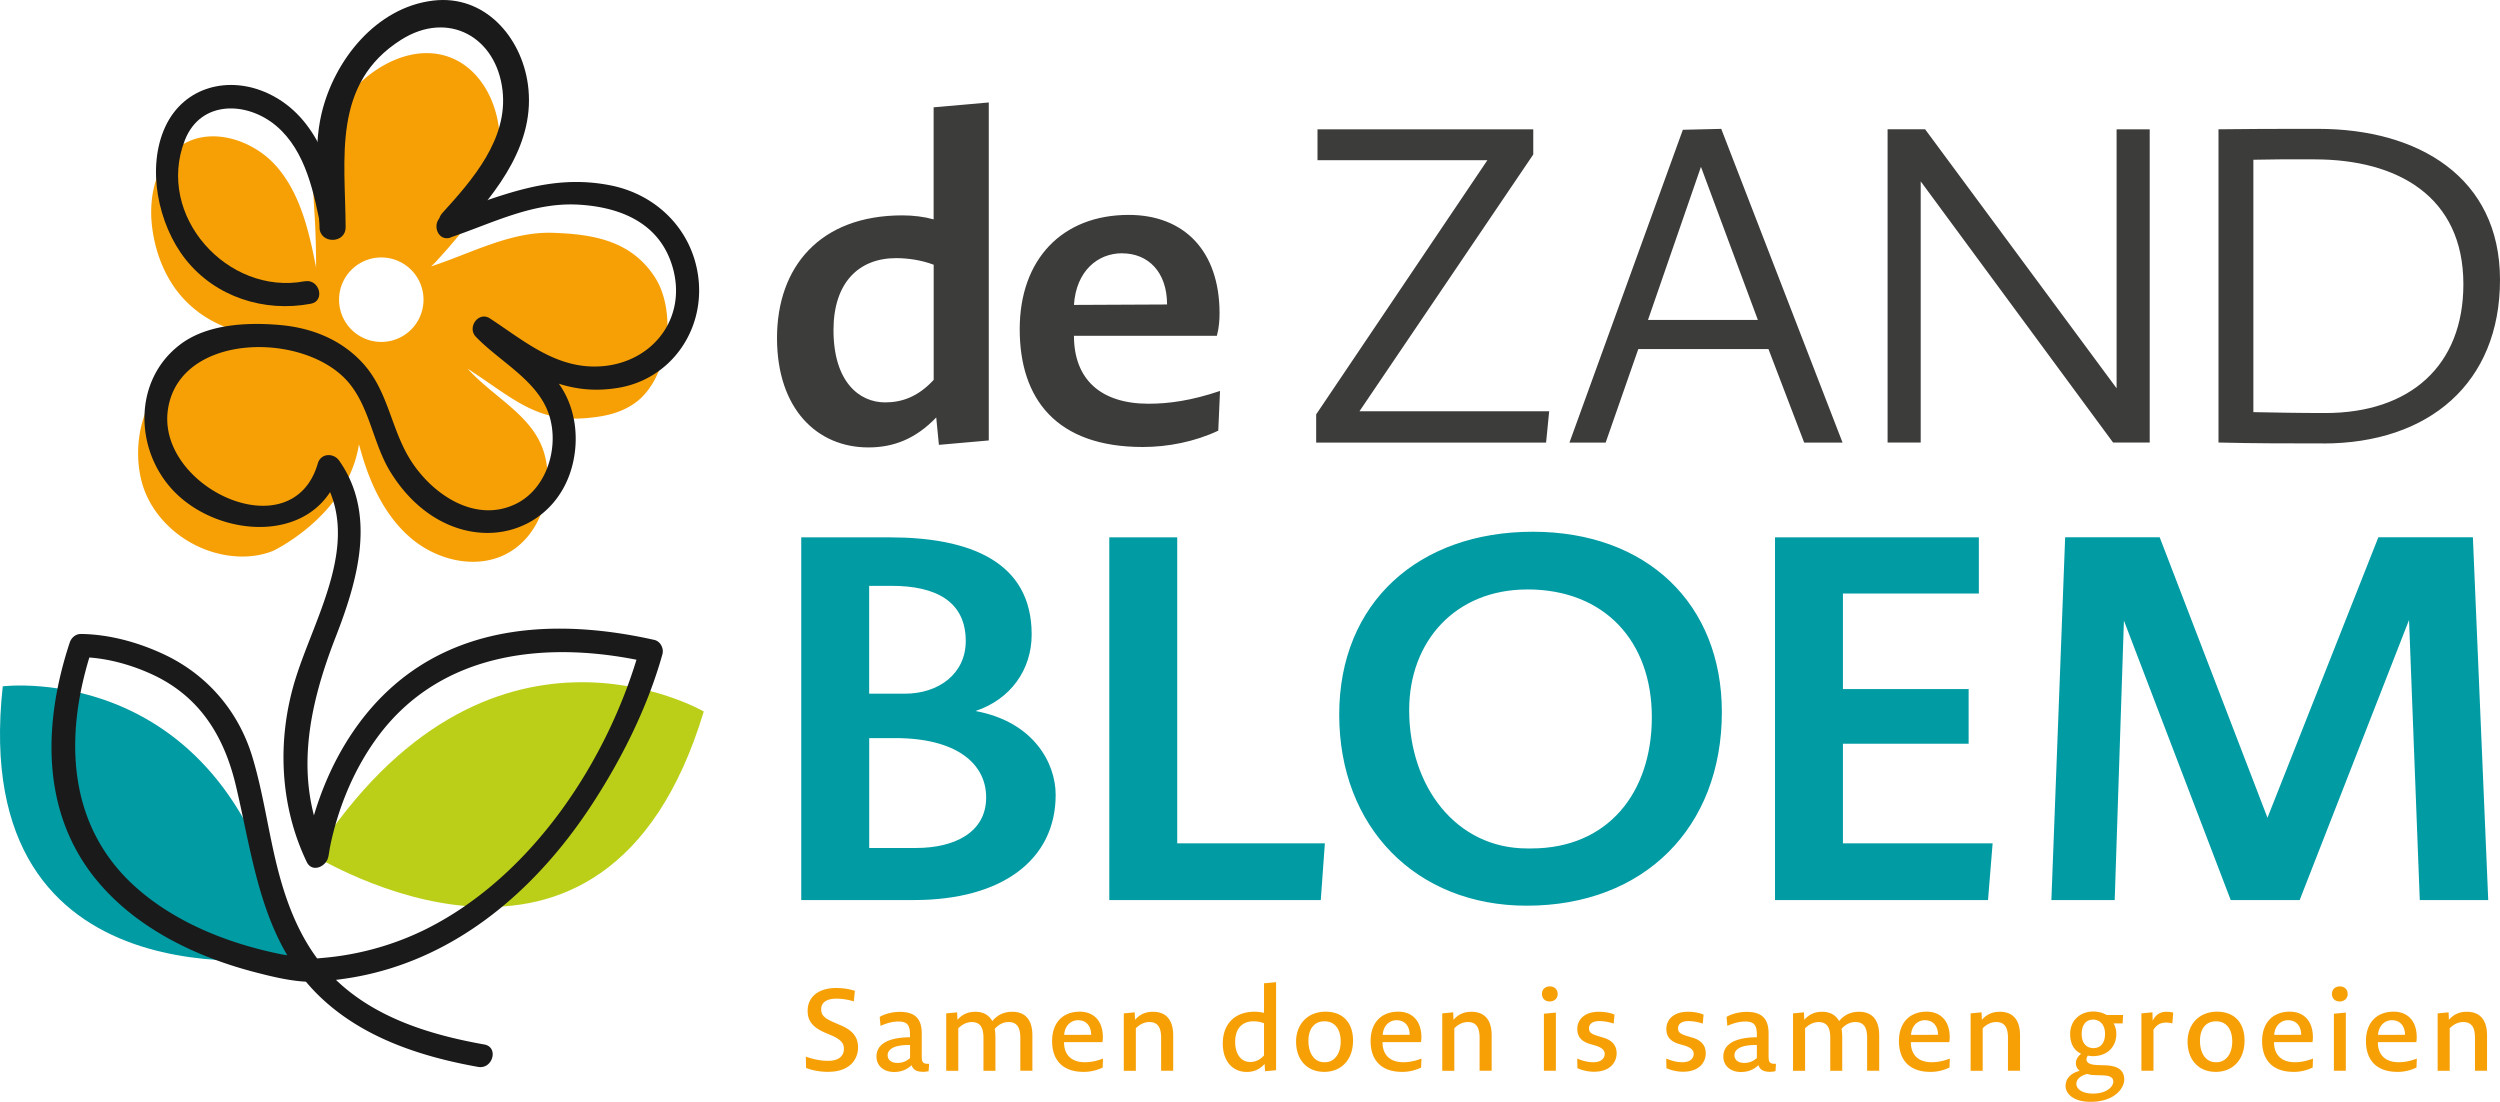
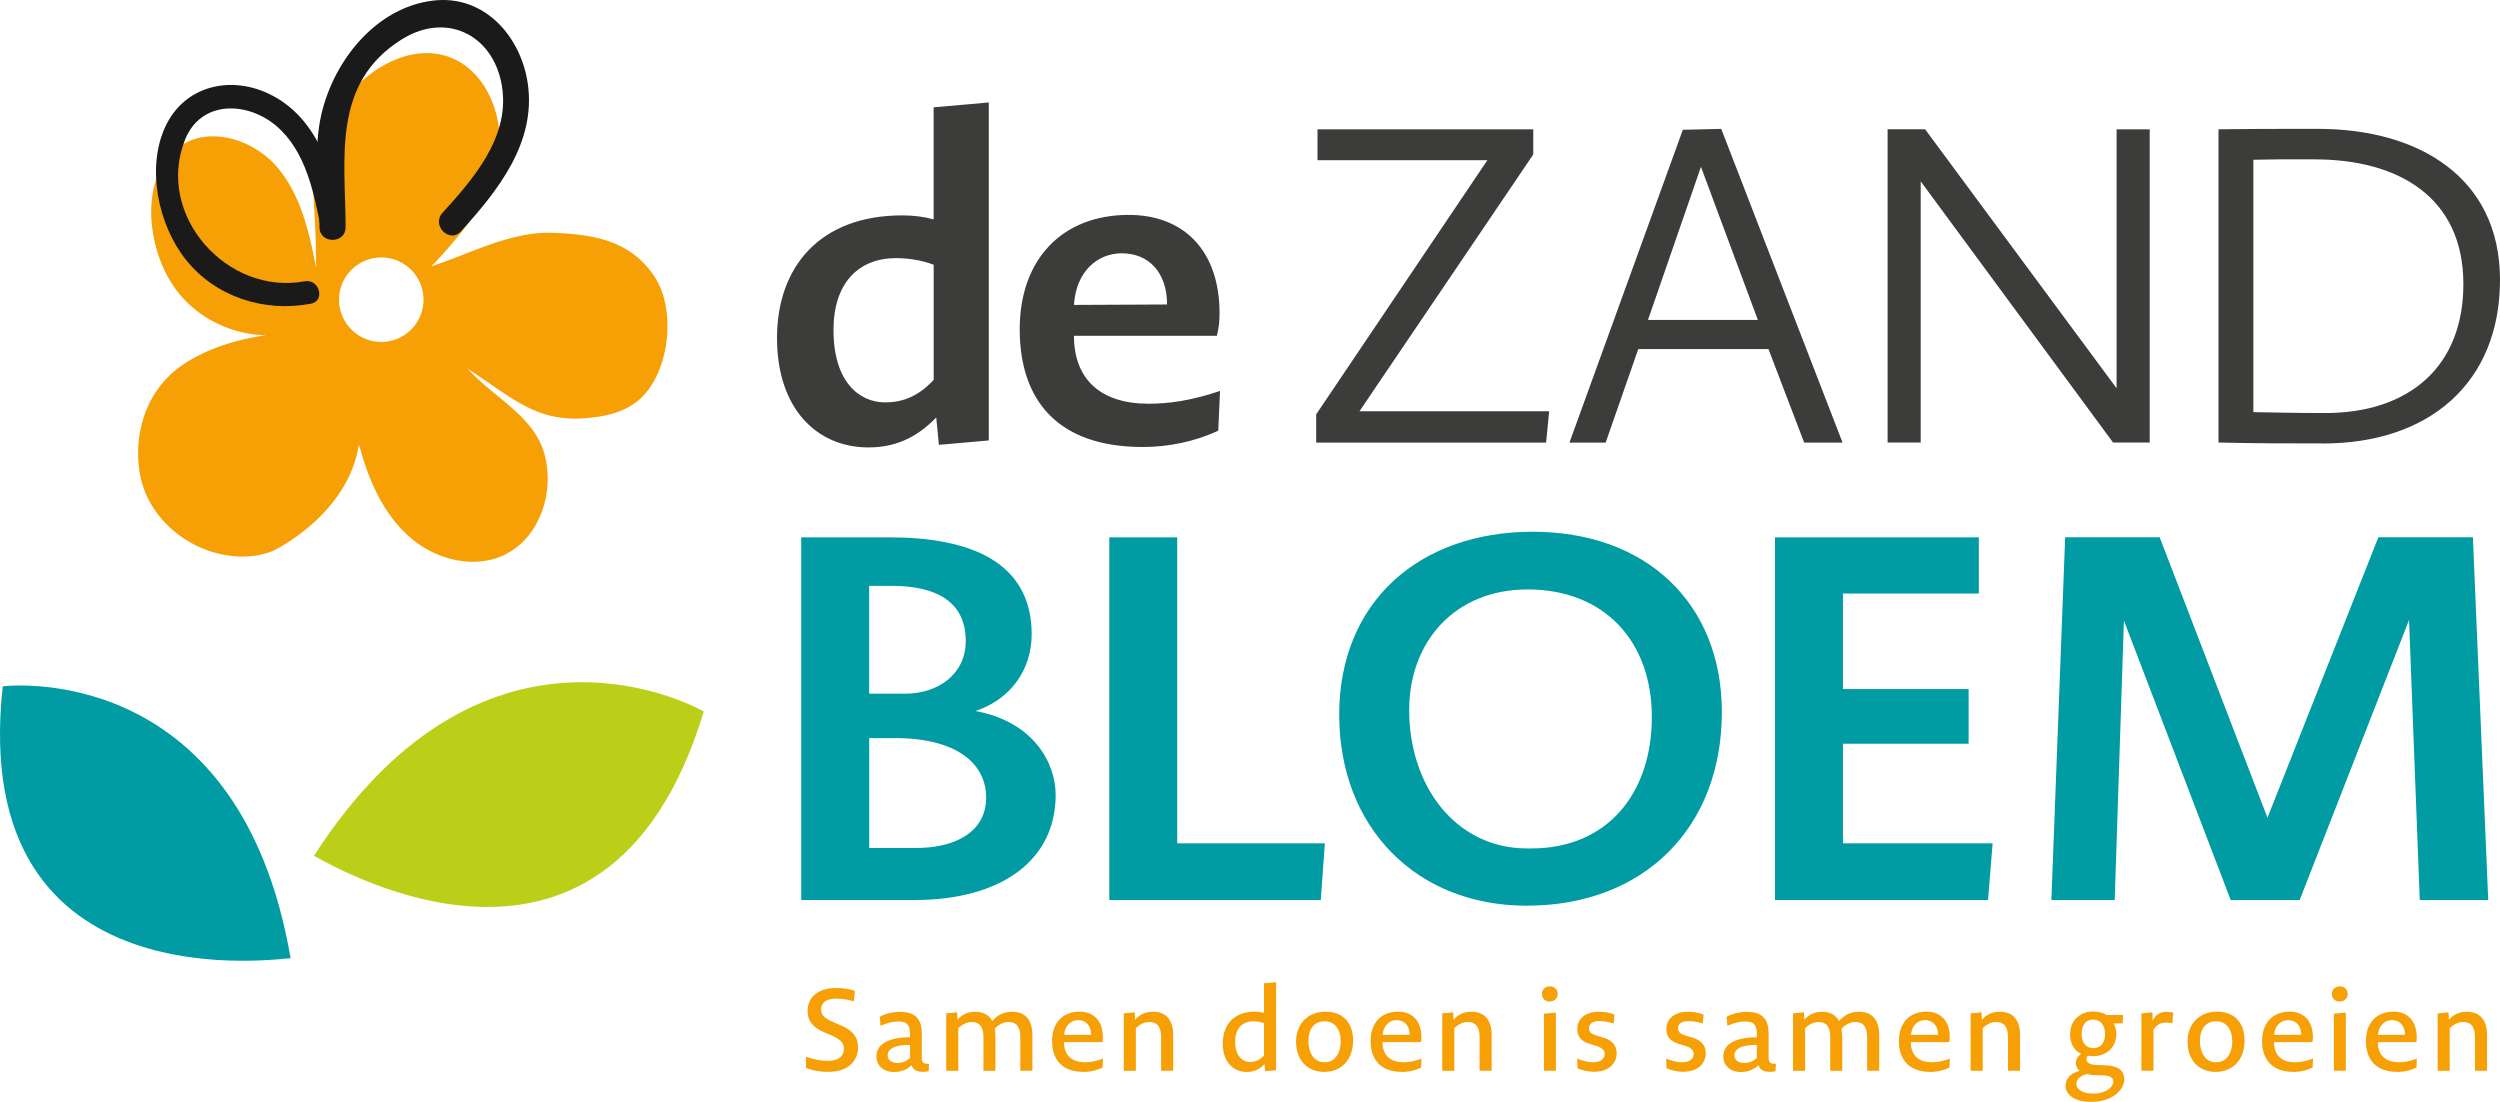
<svg xmlns="http://www.w3.org/2000/svg" viewBox="0 0 226.895 100">
  <g fill="none">
    <path d="M84.976 37.883c-1.884 1.961-3.885 2.724-6.166 2.724-4.643 0-8.29-3.483-8.29-9.928 0-6.446 3.884-11.132 11.373-11.132 1 0 1.962.12 2.841.362V9.739l5.006-.44v30.675l-4.527.4-.242-2.483.005-.008Zm-3.643-14.456c-3.406 0-5.687 2.242-5.687 6.527 0 4.687 2.324 6.566 4.686 6.566 1.483 0 2.962-.478 4.407-2.043v-10.45c-1.16-.44-2.402-.6-3.402-.6h-.004Zm22.384 17.142c-7.847 0-11.17-4.363-11.17-10.692 0-6.33 3.845-10.373 9.89-10.373 5.005 0 8.247 3.242 8.247 8.928 0 .56-.039 1.28-.242 2.044H97.47c0 3.966 2.444 6.165 6.769 6.165 1.84 0 3.884-.28 6.488-1.16l-.16 3.605c-2.12 1-4.565 1.483-6.846 1.483h-.004Zm-1.884-17.582c-2.203 0-4.165 1.604-4.363 4.687l8.45-.04c0-2.961-1.72-4.643-4.083-4.643l-.004-.004Zm17.62 17.181v-2.561l15.538-23.066h-15.417v-2.802h19.582v2.281l-15.775 23.307H140.6l-.28 2.841h-20.863zm41.048-8.489h-11.813l-2.962 8.489h-3.285l10.291-28.39 3.484-.082 11.01 28.472h-3.483l-3.242-8.49Zm-10.933-2.643h9.972l-5.165-13.895-4.807 13.895Zm21.746-17.301h3.406l17.378 23.505V11.735h3.005v28.428h-3.324l-17.46-23.703v23.703h-3.005zm39.521 28.51c-3.164 0-6.247 0-9.489-.082V11.735c2.884-.04 4.846-.04 9.05-.04 9.05 0 16.499 4.364 16.499 13.698s-6.407 14.857-16.06 14.857v-.005Zm-.758-25.786c-2.725 0-4.044 0-5.566.04v22.905c2.242.039 3.923.082 6.527.082 7.687 0 12.533-4.285 12.533-11.692 0-8.01-6.044-11.33-13.494-11.33v-.005Z" fill="#3C3C3B" />
    <path d="M82.967 81.69H72.719V48.769h8.023c7.234 0 12.89 2.177 12.89 8.808 0 3.199-1.9 5.889-5.1 6.954 5.286.974 7.278 4.73 7.278 7.605 0 5.937-4.915 9.55-12.843 9.55v.004Zm-2.044-28.515h-2.04v9.782h3.247c3.061 0 5.519-1.806 5.519-4.777 0-3.617-2.738-5.01-6.722-5.01l-.004.005Zm.328 13.818h-2.363v9.967h4.264c3.384 0 6.35-1.345 6.35-4.591 0-3.061-2.69-5.38-8.251-5.38v.004Zm19.426 14.697V48.769h6.166v27.773h13.399l-.371 5.148zm37.883.509c-10.062 0-17.016-7.14-17.016-17.34 0-10.201 7.234-16.599 17.573-16.599 10.338 0 17.155 6.536 17.155 16.366 0 10.476-7.05 17.573-17.711 17.573Zm.044-28.7c-6.493 0-10.71 4.681-10.71 10.941 0 6.954 4.264 12.563 10.71 12.563h.37c6.955 0 10.943-5.052 10.943-11.916 0-6.864-4.264-11.593-11.313-11.593v.004Zm22.492 28.191V48.769h18.5v5.1h-12.335v8.67h11.408v4.962h-11.408v9.041h13.585l-.418 5.148h-19.336zm57.539-25.411-9.921 25.407h-6.26l-9.692-25.364-.836 25.364h-5.747l1.25-32.922h8.58l9.782 25.454 10.063-25.454h8.579l1.393 32.922h-6.213l-.974-25.407z" fill="#019BA4" />
    <path d="M75.172 97.28c-.604 0-1.345-.095-2.014-.354l-.021-1.022c.888.293 1.448.375 2.013.375 1.104 0 1.44-.552 1.44-1.082 0-.44-.168-.793-1.065-1.198l-.565-.242c-1.314-.543-1.668-1.198-1.66-2.043 0-1.087.815-2.044 2.587-2.044.47 0 1.095.052 1.7.259l-.096.957a5.318 5.318 0 0 0-1.552-.25c-1.03 0-1.41.418-1.41.97 0 .448.19.772 1.147 1.177l.552.241c1.293.522 1.647 1.22 1.647 2.052 0 1.014-.699 2.2-2.712 2.2l.009.004Zm8.536-.01c-.552 0-.866-.228-.97-.603-.448.44-.992.625-1.595.625-.918 0-1.595-.543-1.595-1.405 0-.802.552-1.72 3.043-1.75v-.177c0-.845-.176-1.25-1.051-1.25-.44 0-.97.103-1.626.396l-.073-.815c.53-.314 1.263-.457 1.815-.457 1.44 0 2 .669 2 1.97v1.889c0 .617-.008.888.669.854l-.043.668a2.5 2.5 0 0 1-.574.065v-.01Zm-3.147-1.5c0 .406.323.699.888.699.427 0 .802-.134 1.147-.448v-1.177c-1.574-.03-2.035.457-2.035.927Zm5.316-3.798.991-.095.03.677c.479-.543 1.022-.728 1.626-.728.711 0 1.241.302 1.535.845.513-.617 1.138-.845 1.815-.845 1.22 0 1.823.78 1.823 2.138v3.212h-1.095v-2.992c0-.97-.332-1.427-1.073-1.427-.367 0-.854.155-1.25.625.043.229.064.5.064.815v2.983h-1.086v-2.992c0-.97-.324-1.427-1.065-1.427-.375 0-.815.156-1.22.565v3.859h-1.095v-5.213Zm12.455 5.308c-1.918 0-2.845-1.104-2.845-2.794s.991-2.669 2.513-2.669c1.25 0 2.095.824 2.095 2.324 0 .116-.008.272-.043.44H96.57c-.009 1.168.698 1.823 1.875 1.823.47 0 1-.073 1.66-.332l-.03.815a3.97 3.97 0 0 1-1.742.397v-.004Zm-.479-4.691c-.638 0-1.211.47-1.271 1.336l2.448-.008c0-.845-.491-1.324-1.177-1.324v-.004Zm4.139-.617.992-.095.03.677c.479-.543 1.022-.728 1.625-.728 1.23 0 1.837.78 1.837 2.138v3.212h-1.095v-2.992c0-.97-.332-1.427-1.074-1.427-.375 0-.814.155-1.22.565v3.858h-1.095v-5.208Zm12.779 4.588c-.47.53-1.022.728-1.617.728-1.211 0-2.177-.888-2.177-2.587 0-1.698 1.022-2.88 2.897-2.88.302 0 .582.044.845.104v-2.682l1.095-.103v7.989l-1 .095-.043-.669v.005Zm-1.009-3.868c-1 0-1.66.634-1.66 1.854 0 1.302.677 1.837 1.345 1.837.427 0 .854-.134 1.272-.595v-2.919a2.577 2.577 0 0 0-.961-.177h.004Zm6.42 4.588c-1.595 0-2.553-1.139-2.553-2.742 0-1.604 1.074-2.72 2.67-2.72 1.594 0 2.5 1.012 2.5 2.616 0 1.785-1.095 2.846-2.617 2.846Zm.03-4.588c-.94 0-1.462.69-1.462 1.785s.522 1.927 1.427 1.927h.082c.845 0 1.419-.763 1.419-1.875s-.522-1.837-1.47-1.837h.004Zm7.028 4.588c-1.92 0-2.846-1.104-2.846-2.794s.991-2.669 2.513-2.669c1.25 0 2.096.824 2.096 2.324 0 .116-.009.272-.043.44h-3.484c-.009 1.168.698 1.823 1.875 1.823.47 0 1-.073 1.656-.332l-.03.815a3.97 3.97 0 0 1-1.742.397l.004-.004Zm-.48-4.691c-.637 0-1.21.47-1.271 1.336l2.449-.008c0-.845-.492-1.324-1.177-1.324v-.004Zm4.135-.617.992-.095.03.677c.479-.543 1.022-.728 1.625-.728 1.23 0 1.837.78 1.837 2.138v3.212h-1.095v-2.992c0-.97-.332-1.427-1.074-1.427-.375 0-.814.155-1.22.565v3.858h-1.095v-5.208Zm9.757-1.082c-.44 0-.707-.28-.707-.69 0-.41.301-.676.72-.676.418 0 .707.28.707.69 0 .409-.315.676-.72.676Zm-.53 1.113 1.086-.104v5.277h-1.087v-5.173Zm4.565 5.267c-.478 0-1.03-.103-1.522-.322l-.021-.876c.646.272 1.073.332 1.478.332.72 0 1.014-.375 1.014-.741 0-.272-.117-.543-.815-.763l-.513-.147c-.824-.25-1.156-.69-1.156-1.375 0-.772.574-1.552 1.97-1.552.427 0 .992.073 1.406.258l-.073.815a4.213 4.213 0 0 0-1.294-.228c-.698 0-.948.323-.948.646 0 .324.134.5.78.699l.509.155c.94.272 1.22.832 1.22 1.427 0 .772-.552 1.669-2.043 1.669l.008.004Zm8.08 0a3.85 3.85 0 0 1-1.522-.322l-.022-.876c.647.272 1.074.332 1.479.332.72 0 1.013-.375 1.013-.741 0-.272-.116-.543-.815-.763l-.509-.147c-.823-.25-1.155-.69-1.155-1.375 0-.772.573-1.552 1.97-1.552.427 0 .992.073 1.406.258l-.074.815a4.254 4.254 0 0 0-1.293-.228c-.698 0-.948.323-.948.646 0 .324.133.5.78.699l.513.155c.94.272 1.22.832 1.22 1.427 0 .772-.552 1.669-2.043 1.669v.004Zm7.799 0c-.552 0-.867-.228-.97-.603-.449.44-.992.625-1.596.625-.918 0-1.595-.543-1.595-1.405 0-.802.552-1.72 3.044-1.75v-.177c0-.845-.177-1.25-1.052-1.25-.44 0-.97.103-1.625.396l-.074-.815c.53-.314 1.264-.457 1.815-.457 1.44 0 2 .669 2 1.97v1.889c0 .617-.008.888.67.854l-.044.668a2.49 2.49 0 0 1-.573.065v-.01Zm-3.152-1.5c0 .406.323.699.888.699.427 0 .802-.134 1.147-.448v-1.177c-1.574-.03-2.035.457-2.035.927Zm5.316-3.798.992-.095.03.677c.478-.543 1.021-.728 1.625-.728.711 0 1.242.302 1.535.845.513-.617 1.138-.845 1.815-.845 1.22 0 1.824.78 1.824 2.138v3.212h-1.095v-2.992c0-.97-.332-1.427-1.074-1.427-.366 0-.854.155-1.25.625.043.229.064.5.064.815v2.983h-1.086v-2.992c0-.97-.323-1.427-1.065-1.427-.375 0-.815.156-1.22.565v3.859h-1.095v-5.213Zm12.46 5.308c-1.919 0-2.846-1.104-2.846-2.794s.992-2.669 2.514-2.669c1.25 0 2.095.824 2.095 2.324 0 .116-.009.272-.043.44h-3.484c-.008 1.168.699 1.823 1.876 1.823.47 0 1-.073 1.66-.332l-.03.815a3.97 3.97 0 0 1-1.742.397v-.004Zm-.479-4.691c-.638 0-1.211.47-1.272 1.336l2.449-.008c0-.845-.491-1.324-1.177-1.324v-.004Zm4.139-.617.991-.095.03.677c.48-.543 1.022-.728 1.626-.728 1.229 0 1.837.78 1.837 2.138v3.212h-1.095v-2.992c0-.97-.332-1.427-1.074-1.427-.375 0-.815.155-1.22.565v3.858h-1.095v-5.208Zm8.618 6.579c0-.573.367-1.125 1.28-1.366a.86.86 0 0 1-.344-.699c0-.314.168-.616.478-.845-.625-.293-1-.888-1-1.802 0-1.168.854-2.035 2.095-2.035.47 0 .888.117 1.22.315h1.492l-.043.763h-.823c.155.259.25.582.25.97 0 1.095-.763 2-2.126 2-.155 0-.302-.008-.448-.051a.612.612 0 0 0-.134.353c0 .272.272.492 1.03.509l.647.022c1.138.03 1.75.426 1.75 1.293 0 .78-.875 2.022-3.056 2.022-1.66 0-2.272-.815-2.272-1.449h.004Zm3.264-.957-.617-.021a2.256 2.256 0 0 1-.677-.104c-.75.19-.991.565-.991.906 0 .405.44.875 1.513.875 1.229 0 1.837-.617 1.837-1.082 0-.44-.406-.565-1.065-.574Zm-.759-5.057c-.69 0-1.043.522-1.043 1.315 0 .927.53 1.272 1.052 1.272.698 0 1.065-.5 1.065-1.293 0-.919-.552-1.294-1.074-1.294Zm6.587.272c-.396 0-.801.146-1.116.646v3.721h-1.095v-5.204l1-.095.022.764c.332-.677.823-.815 1.272-.815.155 0 .405.021.595.082l-.082.97a2.571 2.571 0 0 0-.595-.074v.005Zm4.532 4.471c-1.595 0-2.552-1.139-2.552-2.742 0-1.604 1.073-2.72 2.668-2.72 1.595 0 2.5 1.012 2.5 2.616 0 1.785-1.094 2.846-2.616 2.846Zm.034-4.588c-.94 0-1.461.69-1.461 1.785s.521 1.927 1.427 1.927h.082c.845 0 1.418-.763 1.418-1.875s-.521-1.837-1.47-1.837h.004Zm7.024 4.588c-1.92 0-2.846-1.104-2.846-2.794s.992-2.669 2.513-2.669c1.25 0 2.096.824 2.096 2.324 0 .116-.009.272-.043.44h-3.484c-.008 1.168.699 1.823 1.876 1.823.47 0 1-.073 1.66-.332l-.03.815a3.97 3.97 0 0 1-1.743.397v-.004Zm-.48-4.691c-.637 0-1.21.47-1.27 1.336l2.448-.008c0-.845-.492-1.324-1.177-1.324v-.004Zm4.683-1.699c-.44 0-.711-.28-.711-.69 0-.41.301-.676.72-.676.418 0 .707.28.707.69 0 .409-.315.676-.72.676h.004Zm-.535 1.113 1.083-.104v5.277h-1.083v-5.173Zm5.756 5.277c-1.919 0-2.845-1.104-2.845-2.794s.991-2.669 2.513-2.669c1.25 0 2.095.824 2.095 2.324 0 .116-.008.272-.043.44h-3.483c-.009 1.168.698 1.823 1.875 1.823.47 0 1-.073 1.66-.332l-.03.815a3.97 3.97 0 0 1-1.742.397v-.004Zm-.479-4.691c-.638 0-1.211.47-1.271 1.336l2.448-.008c0-.845-.491-1.324-1.177-1.324v-.004Zm4.139-.617.992-.095.03.677c.479-.543 1.022-.728 1.625-.728 1.23 0 1.837.78 1.837 2.138v3.212h-1.095v-2.992c0-.97-.332-1.427-1.074-1.427-.375 0-.814.155-1.22.565v3.858h-1.095v-5.208ZM59.405 25.108c-2.117-3.203-5.415-3.858-9.256-3.979-3.837-.12-7.368 1.858-11.02 3.048l.375-.362c2.432-2.66 4.898-5.532 5.661-9.144.763-3.609-.815-8.136-4.316-9.464-2.867-1.09-5.997.276-8.152 2.29-1.699 1.586-3.027 3.612-3.643 5.906-1.117 4.173-.367 3.747-.367 10.873-.633-3.238-1.397-6.609-3.54-9.114-2.146-2.505-6.117-3.764-8.82-1.88-2.216 1.544-2.85 4.6-2.527 7.286.255 2.113 1 4.191 2.294 5.877 1.888 2.457 4.954 3.923 8.04 3.983-6.303.897-8.79 3.704-8.79 3.704-2.527 2.423-3.277 6.234-2.54 9.368.738 3.139 3.385 5.652 6.467 6.592 1.79.548 3.773.6 5.51-.095 0 0 6.316-2.974 7.666-8.993.051-.22.095-.448.13-.677l.215.755c.836 2.914 2.19 5.785 4.496 7.751 2.307 1.966 5.721 2.837 8.463 1.54 3.234-1.531 4.618-5.722 3.66-9.166-.956-3.445-4.466-5.01-6.97-7.743 4.022 2.595 6.182 4.854 10.691 4.488 1.6-.13 3.048-.401 4.38-1.294 3.191-2.142 4.01-8.342 1.893-11.545v-.005Zm-24.738 5.924a3.833 3.833 0 1 1 0-7.665 3.833 3.833 0 0 1 0 7.665Z" fill="#F6A006" />
-     <path d="M.25 62.289s21.44-2.703 26.126 24.687c0-.182-29.368 4.863-26.126-24.687Z" fill="#019BA4" />
+     <path d="M.25 62.289s21.44-2.703 26.126 24.687c0-.182-29.368 4.863-26.126-24.687" fill="#019BA4" />
    <path d="M63.872 64.574s-19.608-11.425-35.387 13.11c.073-.172 26.376 16.772 35.387-13.11Z" fill="#BBCF18" />
-     <path d="M40.901 21.543c3.85-1.306 7.476-3.22 11.654-2.966 3.85.232 7.39 1.716 8.514 5.755 1.277 4.592-1.862 8.554-6.445 8.907-4.057.315-6.971-2.254-10.162-4.341-1.026-.673-2.09.81-1.28 1.66 2.013 2.108 5.143 3.72 6.398 6.45 1.37 2.983.263 7.281-2.798 8.743-3.824 1.82-7.842-1.095-9.718-4.316-1.617-2.78-1.905-6.04-4.139-8.476-1.983-2.168-4.682-3.22-7.566-3.466-2.884-.246-6.558-.104-9.028 1.79-4.247 3.245-4.122 9.493-.634 13.213 4.19 4.467 13.193 5.006 15.19-1.892l-1.932.25c4.134 5.854-.285 12.852-2.113 18.68-1.72 5.476-1.492 11.516.996 16.694.504 1.052 1.858.384 1.966-.535-.048.406.108-.625.16-.875.172-.858.392-1.707.65-2.544.807-2.625 2.01-5.143 3.64-7.363 5.802-7.894 15.597-8.826 24.565-6.812l-.737-1.298c-2.841 10.175-9.778 20.694-19.358 25.493a25.946 25.946 0 0 1-5.751 2.065c-1.1.254-2.216.44-3.342.548-.452.043-.914.086-1.366.12a1.108 1.108 0 0 0-.466.272.961.961 0 0 1 .668-.293c-.858-.276-2.013-.212-2.914-.393-4.678-.94-9.425-2.776-13.059-5.94-6.527-5.683-6.691-14.055-4.13-21.807l-1.018.776c2.178.026 4.458.647 6.424 1.548 4.299 1.97 6.54 5.548 7.618 10.036 1.604 6.7 2.28 13.904 7.433 19.022 3.897 3.871 9.282 5.639 14.572 6.583 1.328.237 1.897-1.798.56-2.035-4.996-.892-10.144-2.47-13.791-6.19-2.63-2.682-4.04-6.162-4.958-9.749-.863-3.375-1.298-6.859-2.311-10.196-1.242-4.078-4.027-7.355-7.873-9.205-2.345-1.125-5.057-1.888-7.674-1.918-.483-.004-.87.336-1.017.776-2.406 7.282-2.66 15.383 2.449 21.578 3.552 4.311 8.894 6.902 14.214 8.304 1.595.418 3.311.845 4.967.91.521.02.888-.264 1.328-.298-.613.052.426.233.349.22.237.03.565-.06.797-.09.444-.053.888-.117 1.328-.186a27.02 27.02 0 0 0 3.725-.88c7.786-2.436 13.908-8.204 18.284-14.93 2.69-4.134 5.019-8.795 6.351-13.567.147-.53-.181-1.173-.737-1.298-7.808-1.755-16.375-1.651-22.91 3.522-3.993 3.16-6.649 7.773-8.045 12.624-.328 1.138-.6 2.302-.738 3.483l1.966-.534c-3.065-6.39-1.655-13.033.807-19.354 1.978-5.083 3.763-11.132.314-16.016-.513-.725-1.664-.669-1.931.25-2.307 7.967-14.637 2.203-13.607-4.876 1.03-7.08 12.62-7.149 16.495-2.341 1.846 2.289 2.147 5.462 3.687 7.976 1.383 2.254 3.362 4.147 5.889 5.044 4.626 1.634 9.33-.75 10.606-5.506.66-2.462.362-5.23-1.083-7.36-1.608-2.37-4.203-3.858-6.156-5.906l-1.28 1.66c4.13 2.708 7.544 5.333 12.752 4.45 4.704-.798 7.756-5.14 7.248-9.848-.47-4.376-3.717-7.665-7.955-8.514-5.54-1.113-9.968.957-15.102 2.694-1.28.436-.729 2.475.56 2.035v-.017Z" fill="#1A1A1A" />
    <path d="M27.653 25.526c-6.98 1.324-13.568-5.945-10.874-12.808 1.428-3.64 5.631-3.54 8.291-1.294 2.708 2.285 3.445 6.183 4.096 9.48.263 1.333 2.298.768 2.035-.56-.901-4.548-2.272-9.7-6.842-11.851-3.544-1.669-7.653-.669-9.36 3.013-1.707 3.682-.681 8.838 1.845 12.033 2.712 3.423 7.148 4.829 11.373 4.027 1.333-.255.768-2.29-.56-2.035l-.004-.005Z" fill="#1A1A1A" />
    <path d="M31.369 20.625C31.343 14.39 30.1 7.583 36.422 3.599c4.264-2.686 8.631-.241 9.187 4.605.509 4.406-2.699 8.092-5.454 11.119-1.026 1.125.647 2.806 1.677 1.677 3.363-3.7 6.82-8.045 6.075-13.37-.604-4.302-3.932-8.118-8.566-7.579-5.209.604-9.028 5.44-10.162 10.274-.794 3.376-.199 6.872-.181 10.3.004 1.526 2.375 1.526 2.37 0Z" fill="#1A1A1A" />
  </g>
</svg>